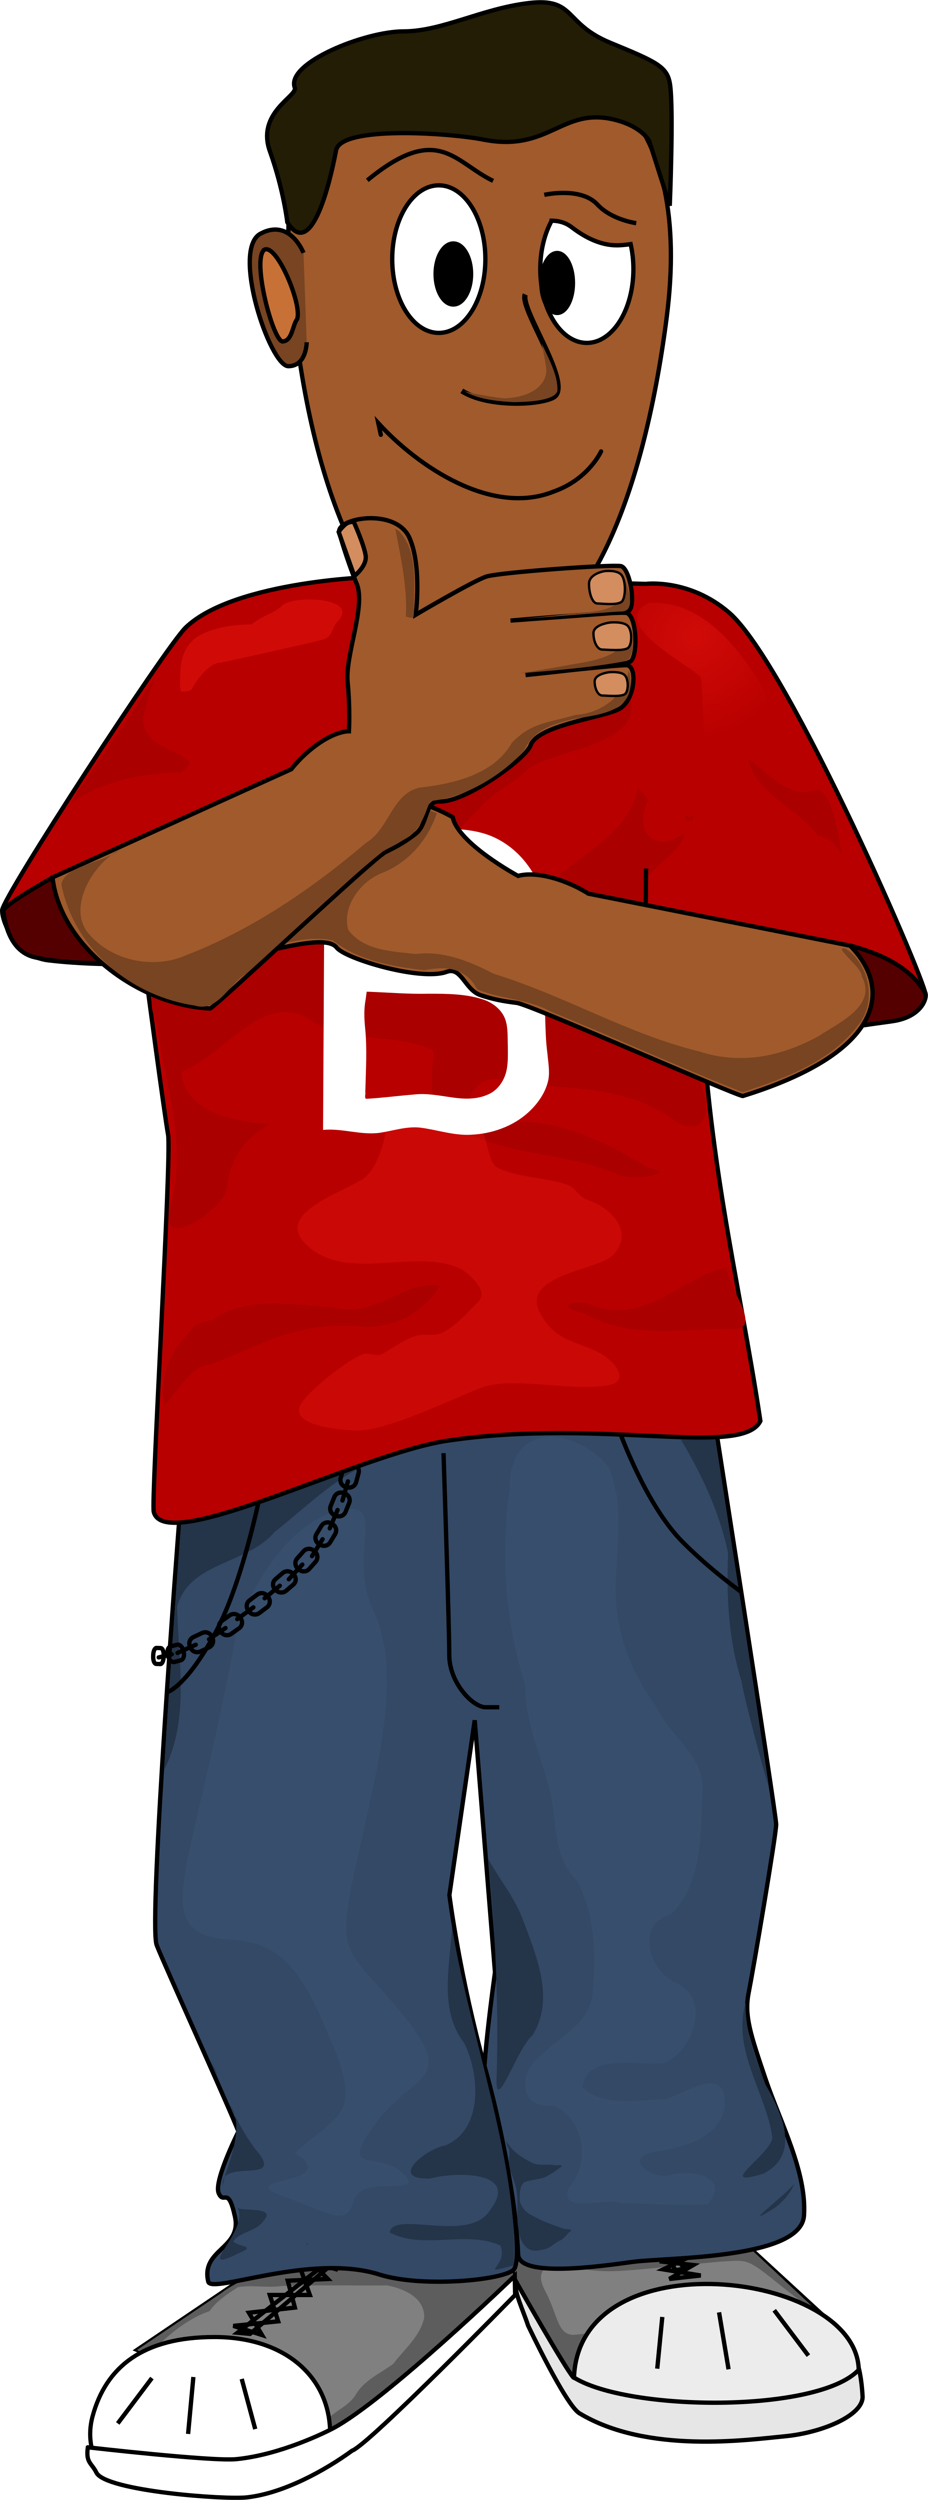
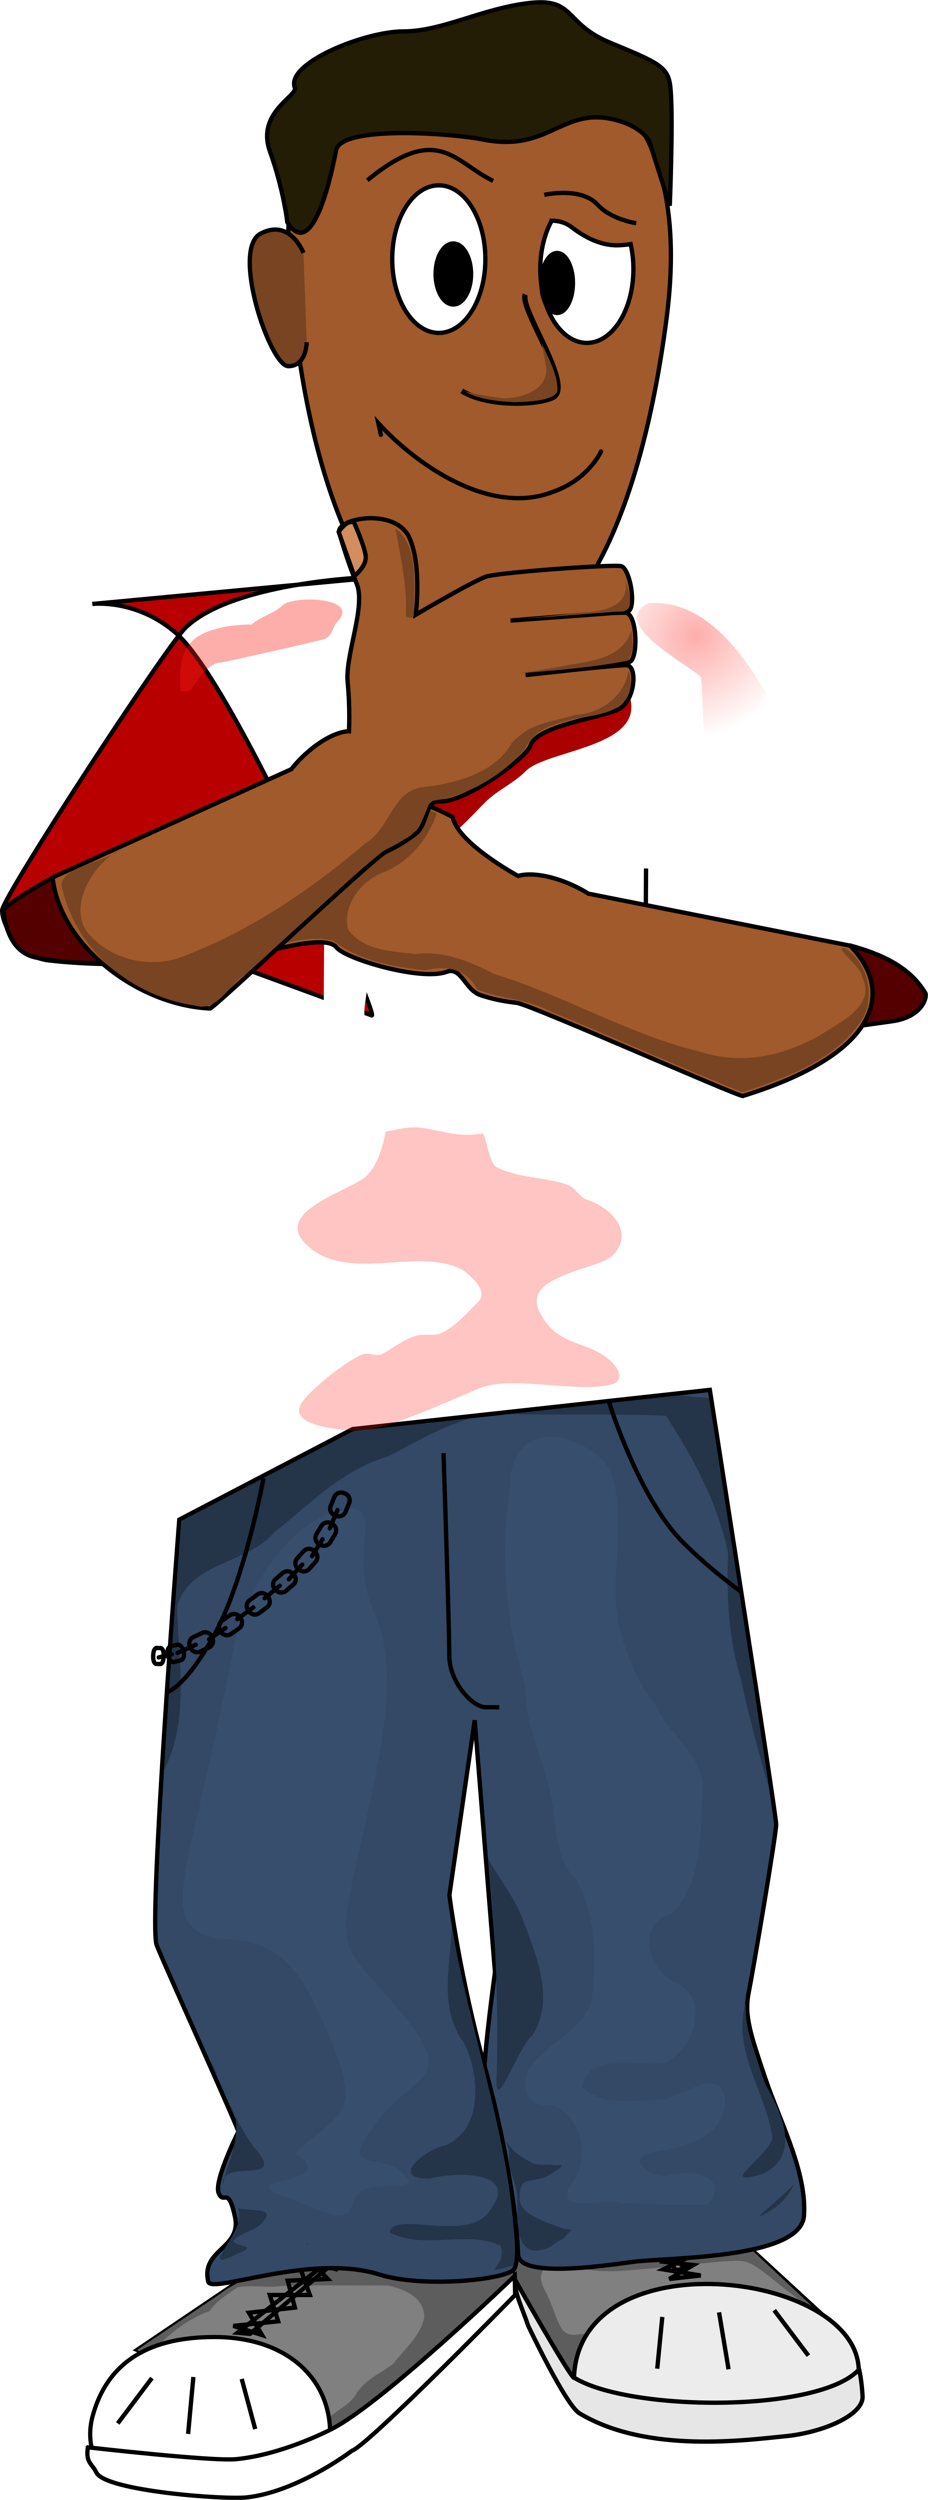
<svg xmlns="http://www.w3.org/2000/svg" xmlns:ns1="http://www.inkscape.org/namespaces/inkscape" xmlns:ns2="http://sodipodi.sourceforge.net/DTD/sodipodi-0.dtd" id="svg2" ns1:export-ydpi="53.211609" ns1:export-filename="H:\rect4713.png" viewBox="0 0 131.65 354.33" ns1:export-xdpi="53.211609" version="1.1" ns1:version="0.91 r13725" ns2:docname="boy-thinking.svg">
  <defs id="defs4">
    <filter id="filter4053" height="1.621" width="1.66" color-interpolation-filters="sRGB" y="-.311" x="-.33" ns1:collect="always">
      <feGaussianBlur id="feGaussianBlur4055" stdDeviation="24.852" ns1:collect="always" />
    </filter>
    <filter id="filter4061" height="1.854" width="1.483" color-interpolation-filters="sRGB" y="-.427" x="-.242" ns1:collect="always">
      <feGaussianBlur id="feGaussianBlur4063" stdDeviation="22.73" ns1:collect="always" />
    </filter>
    <filter id="filter4081" height="1.295" width="1.299" color-interpolation-filters="sRGB" y="-.147" x="-.15" ns1:collect="always">
      <feGaussianBlur id="feGaussianBlur4083" stdDeviation="28.112" ns1:collect="always" />
    </filter>
    <radialGradient id="radialGradient4850" gradientUnits="userSpaceOnUse" cy="966.05" cx="3059.9" gradientTransform="matrix(0.586,0.712,-0.801,0.659,711.33,-3252.8)" r="150.03" ns1:collect="always">
      <stop id="stop4179" style="stop-color:#fa1e15" offset="0" />
      <stop id="stop4181" style="stop-color:#fa1e15;stop-opacity:0" offset="1" />
    </radialGradient>
  </defs>
  <ns2:namedview id="base" fit-margin-left="0" ns1:zoom="1.32" borderopacity="1.0" ns1:current-layer="layer2" ns1:cx="95.092924" ns1:cy="207.98395" ns1:window-maximized="1" showgrid="false" fit-margin-right="0" showguides="true" bordercolor="#666666" ns1:window-x="0" ns1:guide-bbox="true" ns1:window-y="1" fit-margin-bottom="0" ns1:window-width="1440" ns1:pageopacity="0.0" ns1:pageshadow="2" pagecolor="#ffffff" ns1:document-units="px" ns1:window-height="807" showborder="true" fit-margin-top="0" />
  <g id="layer2" ns1:label="Ebene" ns1:groupmode="layer" transform="translate(-762.67 -1798.3)">
    <path ns1:radius="-0.66470802" transform="matrix(0.914,0,0,0.914,1072.6,-366.94)" ns1:original="M 653.0625 -823.8125 C 655.17135 -807.06165 657.83981 -785.00425 660.9375 -757.125 C 668.69795 -687.28097 659.64238 -670.46913 654.46875 -577.34375 C 649.29512 -484.21837 618.23623 -415.66537 589.78125 -308.3125 C 561.32627 -200.95963 518.6667 -168.62851 510.90625 -158.28125 C 503.1458 -147.93398 403.53125 -142.75 403.53125 -142.75 C 403.53125 -142.75 329.82475 -132.39932 305.25 -129.8125 C 280.67525 -127.22568 281.96181 -140.1457 279.375 -171.1875 C 276.78818 -202.22929 234.09898 -228.12148 230.21875 -238.46875 C 226.33853 -248.81601 215.99487 -239.75332 196.59375 -275.96875 C 177.19263 -312.18417 130.625 -521.71875 130.625 -521.71875 L 124.15625 -534.65625 L 121.59375 -517.84375 L 115.15625 -509.28125 C 152.63647 -259.46255 245.7515 -63.8125 390.28125 -63.8125 C 546.7202 -63.8125 637.39592 -293.69824 673.53125 -572.0625 C 683.7642 -650.89083 681.57028 -716.58839 669.65625 -770.28125 L 669.46875 -771.09375 L 667.1875 -780.75 C 667.1476 -780.90774 667.1026 -781.06123 667.0625 -781.21875 C 663.19153 -796.43229 658.49559 -810.60839 653.0625 -823.8125 z " d="m 654.332,-818.729 c 2.025,16.217 4.408,35.807 7.266,61.529 7.768,69.912 -1.293,86.806 -6.465,179.893 -5.181,93.254 -36.267,161.859 -64.709,269.164 -14.244,53.74 -32.054,88.735 -47.287,111.592 -7.616,11.428 -14.588,19.822 -20.139,26.002 -5.55,6.18 -9.696,10.18 -11.561,12.666 -1.167,1.556 -3.653,2.724 -7.166,3.871 -3.513,1.147 -8.063,2.202 -13.295,3.176 -10.464,1.947 -23.655,3.566 -36.602,4.861 -25.873,2.589 -50.743,3.885 -50.783,3.887 -0.058,0.008 -73.66,10.345 -98.271,12.936 -6.2,0.653 -10.831,0.343 -14.361,-1.051 -3.53,-1.394 -5.909,-3.904 -7.498,-7.412 -3.178,-7.016 -3.456,-18.013 -4.748,-33.518 -1.27,-15.235 -12.46,-29.379 -23.904,-40.988 -5.722,-5.805 -11.494,-10.975 -16.094,-15.354 -4.6,-4.379 -8.04,-7.885 -9.119,-10.762 -0.925,-2.466 -2.153,-3.679 -3.9,-4.805 -1.748,-1.126 -4.035,-2.112 -6.83,-3.92 -5.591,-3.616 -13.123,-10.522 -22.857,-28.693 -4.924,-9.191 -11.447,-29.058 -18.545,-53.809 -7.098,-24.75 -14.739,-54.343 -21.773,-82.803 -14.053,-56.853 -25.668,-109.108 -25.695,-109.23 l -5.496,-10.994 -2.248,14.746 a 0.665,0.665 0 0 1 -0.125,0.301 l -6.268,8.336 c 18.739,124.744 51.363,235.944 97.295,315.912 45.965,80.027 105.164,128.719 177.129,128.719 77.894,0 139.462,-57.219 186.146,-149.375 46.684,-92.156 78.384,-219.162 96.445,-358.297 10.225,-78.767 8.027,-144.386 -3.865,-197.982 l -0.186,-0.812 -2.279,-9.645 -0.002,-0.01 c -0.035,-0.139 -0.08,-0.288 -0.123,-0.457 -3.4,-13.363 -7.472,-25.875 -12.086,-37.674 z" ns2:type="inkscape:offset" style="color:#000000;fill:#e5bba1" id="path4554" />
    <g id="g3487">
      <path id="path4492" d="m 796.787,2121.48 -14.667,9.895 26.281,10.95 2.374,0.081 23.822,-19.304 1.272,-2.758 -1.017,-1.784 -36.624,1.217 z" style="color:#000000;fill:#808080;stroke:#000000;stroke-width:0.612" ns1:connector-curvature="0" />
      <path id="path4668" d="m 834.855,2118.562 c -11.785,0.391 -23.571,0.782 -35.356,1.173 -1.551,1.587 -3.733,2.235 -5.452,3.598 -3.974,2.681 -7.948,5.362 -11.922,8.043 1.615,1.195 3.035,-0.877 4.204,-1.763 1.792,-1.571 3.8,-2.955 6.069,-3.735 1.044,-1.496 2.582,-2.45 4.017,-3.39 2.056,-0.359 4.179,0.144 6.266,-0.181 4.973,-0.147 9.948,-0.037 14.922,-0.072 2.34,0.447 5.315,1.717 5.245,4.533 -0.502,2.623 -2.826,4.507 -4.376,6.57 -1.898,1.416 -4.214,2.34 -5.416,4.52 -1.177,1.765 -3.562,2.346 -4.556,4.233 2.135,1.291 3.956,-1.16 5.567,-2.347 6.392,-5.18 12.786,-10.358 19.176,-15.541 0.896,-1.226 2.278,-2.22 2.544,-3.791 -0.09,-0.701 -0.651,-1.223 -0.931,-1.85 z" style="fill:#5d5d5d" ns1:connector-curvature="0" />
      <path id="path4496" d="m 805.439,2120.266 1.187,3.325 -5.68,0 1.187,3.731 -6.358,0.649 4.069,1.298 -1.865,-3.163 6.528,-0.73 -1.017,-3.812 5.68,-0.243 -2.289,-2.352 3.476,0.973 1.017,-2.028" style="color:#000000;fill:none;stroke:#000000;stroke-width:0.612" ns1:connector-curvature="0" />
      <path id="path4480" d="m 867.3,2115.328 13.933,12.806 -37.053,8.377 c 0,0 -6.555,-11.708 -7.784,-13.995 -1.325,-2.467 -0.675,-6.479 -0.675,-6.479 z" ns2:nodetypes="cccscc" style="color:#000000;fill:#808080;stroke:#000000;stroke-width:0.612" ns1:connector-curvature="0" />
      <path id="path4675" ns2:nodetypes="cccscsccsscccsccc" style="color:#000000;fill:#5d5d5d" ns1:connector-curvature="0" d="m 867.3,2115.328 -9.524,0.214 -14.134,3.982 c 0,0 2.186,0.701 5.506,0.701 3.32,0 13.367,-1.225 16.337,-1.4 2.971,-0.175 3.232,-0.348 6.814,2.535 3.582,2.883 6.38,4.891 6.38,4.891 l -28.396,2.098 c 0,0 -3.322,0.612 -5.943,0.874 -2.621,0.262 -2.446,-2.709 -4.368,-6.291 -1.922,-3.582 1.747,-3.756 1.747,-3.756 l 0.571,-3.287 -6.568,0.147 c 0,0 -0.649,4.012 0.676,6.479 1.228,2.288 7.783,13.994 7.783,13.994 l 36.644,-8.579 z" />
      <path id="path4482" d="m 858.311,2118.184 1.514,1.648 -1.293,0.255 -1.625,-2.527 -0.181,0 -0.179,1.294 4.475,0.493 -3.402,1.972 4.456,-0.493 -5.312,-0.863 3.73,-1.787 -2.011,-0.986" ns2:nodetypes="cc" style="color:#000000;fill:none;stroke:#000000;stroke-width:0.612" ns1:connector-curvature="0" />
      <path id="path4494" d="m 808.061,2119.776 -11.7,9.165 1.78,0.162 11.275,-9.571 z" style="color:#000000;fill:none;stroke:#000000;stroke-width:0.612" ns1:connector-curvature="0" />
      <path id="path3097" d="m 796.685,2100.033 c 0,0 -3.747,7.386 -2.991,9.125 0.756,1.739 1.328,-1.187 2.311,3.349 0.983,4.536 -4.865,4.59 -3.794,9.192 0.423,1.819 14.513,-4.085 24.259,-1.012 6.164,1.944 17.821,0.774 19.103,-0.723 1.283,-1.497 -0.428,-15.396 -4.063,-28.44 -3.635,-13.044 -5.087,-24.613 -5.087,-24.613 l 3.591,-24.782 2.876,35.725 c 0,0 -2.276,16.247 -1.421,17.548 1.758,2.675 4.29,12.933 4.704,22.453 0.144,3.316 11.59,1.682 16.293,1.04 4.704,-0.641 23.834,-0.338 24.262,-6.54 0.428,-6.201 -3.386,-13.258 -5.48,-19.459 -2.122,-6.284 -3.012,-8.925 -2.371,-12.132 0.641,-3.208 3.903,-22.383 3.903,-23.88 0,-1.497 -9.409,-61.583 -9.409,-61.583 l -50.678,5.56 -24.59,12.83 c 0,0 -4.416,57.072 -3.208,60.301 0.915,2.446 11.927,26.608 11.761,26.943 z" ns2:nodetypes="csssssscccssssssscccscc" style="color:#000000;fill:#334966;stroke:#000000;stroke-width:0.612" ns1:connector-curvature="0" />
      <path id="path4609" d="m 859.076,1996.085 c -8.082,0.886 -16.164,1.773 -24.244,2.659 7.407,0.145 14.935,-0.088 22.284,0.212 3.937,5.957 7.355,12.416 8.847,19.451 -0.254,6.114 0.044,12.299 1.9,18.159 0.422,2.89 4.78,18.797 3.638,13.919 -2.48,-18.043 -5.55,-35.996 -8.259,-54.005 -1.388,-0.143 -2.781,-0.24 -4.167,-0.395 z m -29.506,3.236 c -5.592,0.614 -11.185,1.229 -16.778,1.843 -8.13,4.242 -16.262,8.483 -24.391,12.725 -0.891,11.757 -1.726,23.518 -2.446,35.286 3.649,-7.224 2.008,-15.459 1.847,-23.156 1.719,-6.363 9.986,-5.977 13.818,-10.576 5.029,-3.943 9.64,-8.849 15.971,-10.653 3.92,-1.967 7.698,-4.346 11.979,-5.47 z m 2.347,62.452 c 1.023,10.19 1.505,20.436 1.219,30.666 -0.401,6.314 2.969,-3.998 5.021,-5.585 3.385,-5.252 0.473,-11.649 -1.468,-16.863 -1.194,-2.971 -3.239,-5.44 -4.772,-8.217 z m -5.13,9.76 c -0.274,5.449 -1.89,11.606 1.727,16.331 2.217,4.402 2.746,12.215 -2.618,14.515 -2.761,0.46 -8.274,4.847 -2.223,4.713 3.365,-0.949 12.858,-1.216 8.537,4.444 -2.94,4.863 -13.674,-0.043 -14.258,3.196 4.917,2.529 10.755,-0.382 15.712,1.842 1.2,2.993 -3.488,4.27 1.852,2.823 0.848,-13.66 -5.998,-32.012 -8.729,-47.863 z m 41.657,10.65 c -1.962,6.806 3.003,12.915 3.807,19.172 -0.493,2.548 -8.302,7.191 -1.274,5.031 5.408,-2.757 2.522,-8.747 0.304,-12.592 -1.431,-3.718 -2.934,-7.559 -2.837,-11.611 z m -75.916,8.213 c 1.301,3.021 1.138,1.912 0,0 z m 2.758,6.265 c 2.604,3.539 -1.273,10.208 -0.962,11.609 -0.877,-4.372 9.145,-0.021 4.626,-5.288 -1.488,-1.938 -2.658,-4.1 -3.664,-6.321 z m 80.043,11.192 c -1.505,1.839 -8.168,6.772 -2.758,3.391 1.179,-0.876 2.201,-2.018 2.758,-3.391 z m -79.003,3.373 c 1.969,2.952 -6.499,9.818 0.193,6.442 2.737,-1.088 -0.07,-0.835 -0.76,-1.683 0.85,-1.33 3.297,-1.406 4.24,-2.846 2.073,-2.162 -2.877,-1.345 -3.673,-1.913 z m 9.97,5.041 c -0.346,0.353 0.25,0.158 0,0 z" ns2:nodetypes="ccccccccccccccccccccccccccccccccccccccccccccccccccc" style="fill:#243449" ns1:connector-curvature="0" />
      <path id="path3099" d="m 800.052,2007.829 c 0,0 -2.592,14.008 -6.752,21.762 -4.161,7.754 -6.823,8.514 -6.823,8.514" ns2:nodetypes="csc" style="color:#000000;fill:none;stroke:#000000;stroke-width:0.612" ns1:connector-curvature="0" />
      <path id="path3101" d="m 849.057,1996.995 c 0,0 4.172,13.541 10.438,19.85 3.942,3.969 8.307,7.074 8.307,7.074" ns2:nodetypes="csc" style="color:#000000;fill:none;stroke:#000000;stroke-width:0.612" ns1:connector-curvature="0" />
      <path id="path4613" style="color:#000000;fill:#374e6c" ns1:connector-curvature="0" d="m 834.967,2009.315 c -1.318,9.309 -0.629,18.928 2.22,27.899 -0.086,4.92 2.066,9.587 3.318,14.245 1.294,4.542 0.356,9.848 4.003,13.393 2.55,4.757 2.689,10.428 2.247,15.674 -0.283,4.689 -4.724,6.3 -7.425,9.198 -3.193,2.315 -3.1,7.555 1.69,6.984 4.617,1.751 5.461,8.235 2.318,11.729 -1.424,3.767 5.266,1.289 7.381,2.112 4.109,0.147 8.222,0.386 12.335,0.221 3.482,-4.065 -2.608,-5.115 -5.545,-4.124 -2.235,0.497 -6.438,-2.332 -2.289,-3.258 4.063,-0.647 9.705,-1.826 10.306,-6.761 0.111,-5.916 -5.708,-1.469 -8.602,-0.772 -3.848,-0.012 -8.525,1.181 -11.599,-1.677 0.448,-4.992 7.982,-2.973 11.601,-3.462 4.2,-1.714 6.77,-9.478 1.416,-11.452 -3.646,-1.838 -5.537,-8.26 -0.417,-9.665 4.363,-4.353 4.106,-11.078 4.391,-16.797 0.711,-5.49 -4.617,-8.261 -6.596,-12.713 -3.118,-4.158 -5.041,-8.877 -5.616,-14.081 -0.544,-6.515 1.535,-13.349 -0.995,-19.625 -2.888,-3.938 -10.488,-6.921 -13.32,-1.406 -0.625,1.353 -0.813,2.863 -0.817,4.34 z m -38.537,19.23 c -5.819,31.303 -10.435,39.529 -6.22,43.141 4.214,3.612 11.036,-2.207 17.256,11.036 6.22,13.243 5.016,14.246 0,18.259 -5.016,4.013 -2.207,1.605 -1.204,4.214 1.003,2.608 -10.033,2.006 -3.411,4.414 6.622,2.408 9.03,4.415 10.033,0.602 1.003,-3.812 10.435,-0.401 7.023,-3.812 -3.411,-3.411 -9.431,0.401 -4.013,-7.023 5.418,-7.424 11.839,-5.819 3.812,-15.651 -8.026,-9.832 -9.631,-7.424 -6.22,-22.473 3.411,-15.049 6.02,-26.286 2.207,-34.513 -3.812,-8.227 2.001,-15.65 -4.414,-14.447 -9.631,1.806 -14.848,16.253 -14.848,16.253 z" />
      <g id="g4456" style="stroke-width:6" transform="matrix(0.102,0,0,0.102,793.665,1894.987)">
-         <path id="path3873" style="color:#000000;fill:none;stroke:#000000;stroke-width:6;stroke-linecap:round" ns1:connector-curvature="0" d="m 180.08,1110.6 -7.666,26.665 m 13.299,-51.098 2.048,0.539 c 5.388,1.419 8.558,6.893 7.108,12.273 l -3.454,12.81 c -1.451,5.38 -6.956,8.568 -12.344,7.149 l -2.048,-0.539 c -5.388,-1.419 -8.558,-6.893 -7.108,-12.273 l 3.454,-12.81 c 1.45,-5.38 6.956,-8.568 12.344,-7.149 z" />
        <path id="path4438" style="color:#000000;fill:none;stroke:#000000;stroke-width:6;stroke-linecap:round" ns1:connector-curvature="0" d="m 165.63,1150.4 -10.877,25.524 m 19.463,-49.082 1.966,0.786 c 5.174,2.069 7.649,7.891 5.549,13.052 l -4.998,12.29 c -2.099,5.162 -7.954,7.651 -13.128,5.582 l -1.966,-0.786 c -5.173,-2.069 -7.649,-7.891 -5.549,-13.052 l 4.998,-12.29 c 2.099,-5.162 7.954,-7.651 13.128,-5.582 z" />
        <path id="path4440" style="color:#000000;fill:none;stroke:#000000;stroke-width:6;stroke-linecap:round" ns1:connector-curvature="0" d="m 144.8,1191 -14.737,23.508 m 26.903,-45.432 1.819,1.085 c 4.786,2.853 6.32,8.99 3.439,13.76 l -6.86,11.357 c -2.881,4.769 -9.053,6.312 -13.839,3.459 l -1.819,-1.084 c -4.786,-2.853 -6.32,-8.99 -3.439,-13.76 l 6.86,-11.357 c 2.881,-4.769 9.053,-6.312 13.839,-3.459 z" />
        <path id="path4442" style="color:#000000;fill:none;stroke:#000000;stroke-width:6;stroke-linecap:round" ns1:connector-curvature="0" d="m 116.59,1226.2 -18.767,20.435 m 34.718,-39.781 1.592,1.397 c 4.187,3.676 4.579,9.99 0.879,14.156 l -8.811,9.92 c -3.7,4.166 -10.05,4.56 -14.238,0.884 l -1.592,-1.397 c -4.187,-3.676 -4.579,-9.99 -0.879,-14.156 l 8.811,-9.92 c 3.7,-4.166 10.05,-4.56 14.238,-0.884 z" />
        <path id="path4444" style="color:#000000;fill:none;stroke:#000000;stroke-width:6;stroke-linecap:round" ns1:connector-curvature="0" d="m 85.287,1255.6 -21.098,17.482 m 39.265,-34.241 1.416,1.527 c 3.725,4.017 3.361,10.132 -0.815,13.71 l -9.944,8.521 c -4.176,3.578 -10.537,3.225 -14.262,-0.793 l -1.416,-1.527 c -3.725,-4.017 -3.361,-10.132 0.815,-13.711 l 9.944,-8.521 c 4.176,-3.578 10.537,-3.225 14.262,0.793 z" />
        <path id="path4446" style="color:#000000;fill:none;stroke:#000000;stroke-width:6;stroke-linecap:round" ns1:connector-curvature="0" d="m 48.542,1285.7 -22.45,16.304 m 41.923,-32.098 1.283,1.685 c 3.374,4.434 2.505,10.7 -1.948,14.048 l -10.605,7.973 c -4.454,3.349 -10.755,2.474 -14.13,-1.96 l -1.283,-1.685 c -3.374,-4.434 -2.505,-10.7 1.948,-14.048 l 10.605,-7.973 c 4.454,-3.349 10.755,-2.475 14.13,1.96 z" />
        <path id="path4448" style="color:#000000;fill:none;stroke:#000000;stroke-width:6;stroke-linecap:round" ns1:connector-curvature="0" d="m 9.751,1314.4 -22.871,15.708 m 42.752,-30.985 1.238,1.718 c 3.256,4.521 2.223,10.762 -2.317,13.992 l -10.811,7.692 c -4.54,3.23 -10.817,2.191 -14.073,-2.33 l -1.238,-1.718 c -3.256,-4.521 -2.223,-10.762 2.317,-13.992 l 10.811,-7.692 c 4.54,-3.23 10.817,-2.191 14.073,2.33 z" />
        <path id="path4450" style="color:#000000;fill:none;stroke:#000000;stroke-width:6;stroke-linecap:round" ns1:connector-curvature="0" d="m -31.639,1337.6 -25.298,11.393 m 47.579,-22.893 0.913,1.911 c 2.401,5.028 0.275,10.986 -4.767,13.358 l -12.006,5.648 c -5.042,2.372 -11.034,0.233 -13.435,-4.795 l -0.913,-1.911 c -2.401,-5.028 -0.275,-10.986 4.767,-13.358 l 12.006,-5.648 c 5.042,-2.372 11.034,-0.234 13.435,4.795 z" />
        <path id="path4452" style="color:#000000;fill:none;stroke:#000000;stroke-width:6;stroke-linecap:round" ns1:connector-curvature="0" d="m -64.973,1350.9 -18.163,4.321 m 34.254,-9.523 0.505,2.056 c 1.328,5.41 -0.523,10.536 -4.149,11.494 l -8.635,2.28 c -3.626,0.958 -7.615,-2.627 -8.943,-8.037 l -0.505,-2.056 c -1.328,-5.41 0.523,-10.536 4.149,-11.494 l 8.635,-2.28 c 3.626,-0.958 7.615,2.627 8.943,8.037 z" />
        <path id="path4454" style="color:#000000;fill:none;stroke:#000000;stroke-width:6;stroke-linecap:round" ns2:nodetypes="cccccccscc" ns1:connector-curvature="0" d="m -76.195,1352.5 -0.06,2.115 c -0.158,5.565 -2.242,9.967 -4.674,9.869 l -5.791,-0.233 c -2.432,-0.098 -4.263,-4.657 -4.106,-10.222 l 0.06,-2.115 c 0.157,-5.565 2.242,-9.966 4.674,-9.869 l 5.791,0.233 c 2.432,0.098 4.263,4.657 4.106,10.222 z" />
      </g>
-       <path id="path4085" d="m 816.224,1880.121 c 0.174,-0.174 -20.281,0.457 -27.213,7.127 -2.81,2.704 -26.036,38.253 -26.036,40.089 0,1.836 2.098,6.558 6.558,7.082 4.459,0.525 8.656,0.525 8.656,0.525 l 5.246,2.098 c 0,0 2.556,19.206 3.08,22.091 0.525,2.885 -2.429,51.916 -2.033,53.463 1.589,6.216 29.193,-8.257 41.71,-10.1 21.965,-3.233 41.738,2.45 44.351,-2.776 -3.015,-20.212 -8.098,-39.173 -8.584,-65.526 l 14.008,-1.414 17.974,6.6 c 1.024,0.171 -19.365,-46.971 -27.85,-54.258 -5.645,-4.848 -11.798,-4.062 -11.798,-4.062 z" ns2:nodetypes="csssccsssccccscc" style="fill:#b90000;stroke:#000000;stroke-width:0.612" ns1:connector-curvature="0" />
+       <path id="path4085" d="m 816.224,1880.121 c 0.174,-0.174 -20.281,0.457 -27.213,7.127 -2.81,2.704 -26.036,38.253 -26.036,40.089 0,1.836 2.098,6.558 6.558,7.082 4.459,0.525 8.656,0.525 8.656,0.525 l 5.246,2.098 l 14.008,-1.414 17.974,6.6 c 1.024,0.171 -19.365,-46.971 -27.85,-54.258 -5.645,-4.848 -11.798,-4.062 -11.798,-4.062 z" ns2:nodetypes="csssccsssccccscc" style="fill:#b90000;stroke:#000000;stroke-width:0.612" ns1:connector-curvature="0" />
      <path id="path4061" d="m 857.24,1843.373 c -3.371,25.967 -11.83,47.412 -26.424,47.412 -14.593,0 -23.568,-21.384 -26.424,-47.412 -2.573,-23.452 -0.306,-32.719 26.108,-36.402 16.567,-2.31 30.459,7.736 26.738,36.402 z" ns2:nodetypes="sssss" style="color:#000000;fill:#a05a2c;stroke:#000000;stroke-width:0.612;stroke-linecap:round" ns1:connector-curvature="0" />
      <ellipse id="path3854" style="color:#000000;fill:#ffffff;stroke:#000000;stroke-width:0.612" cx="824.92" cy="1835.027" rx="6.606" ry="10.459" />
      <path id="path3856" d="m 840.935,1829.582 c -1.01,1.837 -1.621,4.236 -1.621,6.862 0,5.777 2.957,10.459 6.606,10.459 3.648,0 6.606,-4.683 6.606,-10.459 0,-1.243 -0.139,-2.436 -0.391,-3.542 -0.496,0.073 -1.025,0.132 -1.577,0.16 -3.067,0.157 -5.599,-1.659 -6.842,-2.595 -0.869,-0.655 -1.851,-0.879 -2.781,-0.886 z" style="color:#000000;fill:#ffffff;stroke:#000000;stroke-width:0.612" ns1:connector-curvature="0" />
      <ellipse id="path3861" style="color:#000000;fill:#000000;stroke:#000000;stroke-width:0.612;stroke-linecap:round" cx="826.983" cy="1837.136" rx="2.517" ry="4.325" />
      <ellipse id="path3863" style="color:#000000;fill:#000000;stroke:#000000;stroke-width:0.612;stroke-linecap:round" cx="841.711" cy="1838.409" rx="2.241" ry="4.247" />
      <path id="path3865" d="m 814.775,1823.859 c 10.034,-8.242 12.327,-2.573 17.851,0.079" ns2:nodetypes="cc" style="color:#000000;fill:none;stroke:#000000;stroke-width:0.612" ns1:connector-curvature="0" />
      <path id="path4047" d="m 837.189,1840.034 c -0.904,1.987 7.059,13.086 3.91,14.609 -2.254,1.091 -9.359,1.328 -12.914,-0.938" ns2:nodetypes="csc" style="color:#000000;fill:none;stroke:#000000;stroke-width:0.749" ns1:connector-curvature="0" />
      <path id="path4064" d="m 816.693,1859.928 -0.351,-1.647 c 5.646,6.169 16.112,13.221 24.902,9.681 4.93,-1.741 6.697,-5.681 6.697,-5.681" ns2:nodetypes="cccc" style="color:#000000;fill:none;stroke:#000000;stroke-width:0.612;stroke-linecap:round" ns1:connector-curvature="0" />
      <path id="path4110" d="m 805.725,1834.14 c 0,0 -1.923,-4.978 -6.109,-2.715 -4.186,2.263 1.358,18.781 3.96,18.781 2.602,0 2.602,-3.394 2.602,-3.394" style="color:#000000;fill:#784421;stroke:#000000;stroke-width:0.612" ns1:connector-curvature="0" />
-       <path id="path4114" d="m 800.185,1833.688 c -1.859,1.314 1.244,13.124 2.602,13.011 1.358,-0.113 1.358,-2.263 2.036,-3.168 0.738,-2.085 -2.889,-10.701 -4.638,-9.843 z" ns2:nodetypes="cscc" style="color:#000000;fill:#c87137;stroke:#000000;stroke-width:0.612" ns1:connector-curvature="0" />
      <path id="path4504" d="m 803.429,1829.807 c 3.348,5.317 5.939,-5.042 6.919,-10.199 0.675,-3.552 16.231,-2.444 20.848,-1.53 9.313,1.843 11.146,-4.557 18.484,-2.852 3.921,0.911 5.091,2.953 5.125,3.173 l 2.882,9.055 c 0,0 0.552,-13.54 0.047,-17.121 -0.365,-2.583 -1.821,-3.228 -8.488,-5.973 -6.667,-2.745 -4.892,-6.412 -11.559,-5.627 -6.667,0.784 -12.297,4.015 -17.787,4.015 -5.49,0 -16.704,4.495 -15.41,7.983 0.437,1.177 -5.49,3.529 -3.529,9.02 1.961,5.49 2.468,10.056 2.468,10.056 z" ns2:nodetypes="csssccssssssc" style="color:#000000;fill:#231d05;stroke:#000000;stroke-width:0.612" ns1:connector-curvature="0" />
      <path id="path4663" d="m 839.885,1825.919 c 0,0 5.176,-1.19 7.544,1.375 2.007,2.174 5.5,2.638 5.5,2.638" ns2:nodetypes="csc" style="color:#000000;fill:none;stroke:#000000;stroke-width:0.612" ns1:connector-curvature="0" />
      <path id="path4697" d="m 834.24,1854.758 c 4.139,-0.161 6.116,-2.131 5.916,-4.288 -0.162,-1.147 -0.39,-2.374 -0.65,-3.513 0.775,1.662 1.621,3.273 2.058,4.989 0.111,0.547 0.219,1.216 0.179,1.788 -0.475,1.439 -4.511,1.538 -6.201,1.567 -3.582,-0.202 -5.424,-0.639 -7.107,-1.622 0.254,0.246 4.465,0.991 5.804,1.079 z" ns2:nodetypes="cccccccc" style="color:#000000;fill:#784421" ns1:connector-curvature="0" />
-       <path id="path4600" d="m 784.929,1893.781 c -1.904,2.92 -3.664,6.041 -5.822,8.826 -1.044,1.748 -3.084,4.485 -4.665,6.836 -0.682,1.015 -1.233,1.916 -1.607,2.63 4.591,-3.165 10.216,-4.223 15.563,-4.279 0.569,-0.47 0.914,-0.865 1.033,-1.106 0.131,-0.266 0.107,-0.308 0.022,-0.456 -0.169,-0.296 -1.074,-0.843 -2.184,-1.374 -1.11,-0.531 -2.395,-1.115 -3.306,-2.085 -0.894,-0.952 -1.305,-2.394 -0.65,-4.065 0.358,-1.7 0.921,-3.347 1.617,-4.926 z m 83.963,12.175 c 0.309,2.122 1.837,3.78 3.753,5.385 2.118,1.776 4.629,3.365 6.055,5.449 0.993,0.024 1.839,0.582 2.455,1.294 0.363,0.419 0.671,0.899 0.944,1.397 -0.215,-1.24 -0.414,-2.503 -0.657,-3.699 -0.293,-1.447 -0.656,-2.781 -1.154,-3.785 -0.457,-0.921 -1.003,-1.521 -1.703,-1.824 -1.096,0.431 -2.154,0.483 -3.106,0.236 -1.044,-0.271 -1.96,-0.842 -2.812,-1.489 -1.342,-1.018 -2.569,-2.217 -3.775,-2.965 z m -15.806,4.006 c -0.34,2.424 -1.71,4.469 -3.412,6.189 -2.233,2.257 -5.052,4.06 -7.088,5.717 -0.051,0.042 -0.108,0.076 -0.169,0.102 -0.382,0.16 -0.512,0.312 -0.542,0.373 -0.03,0.061 -0.044,0.099 0.038,0.284 0.164,0.369 0.83,1.045 1.719,1.664 1.778,1.239 4.443,2.427 5.424,2.694 0.012,0 0.024,0.01 0.035,0.01 1.817,0.6 3.464,0.532 4.324,0.01 0.43,-0.261 0.691,-0.597 0.807,-1.116 0.115,-0.518 0.062,-1.251 -0.306,-2.21 -0.087,-0.226 -0.041,-0.497 0.115,-0.682 0.883,-1.038 2.928,-2.655 4.346,-4.18 0.709,-0.763 1.228,-1.516 1.342,-1.916 0.057,-0.2 0.032,-0.252 0.01,-0.29 -0.013,-0.022 -0.07,-0.072 -0.166,-0.124 -0.904,0.66 -1.775,1.033 -2.589,1.097 -0.914,0.072 -1.755,-0.265 -2.302,-0.88 -1.034,-1.162 -1.052,-3.088 -0.025,-5.012 -0.266,-0.495 -0.74,-0.952 -1.291,-1.47 -0.087,-0.082 -0.178,-0.171 -0.268,-0.258 z m 6.903,3.797 c 0.022,-0.02 -0.12,0.063 -0.089,0.357 0.031,0.294 0.333,0.513 0.542,0.526 0.209,0.013 0.482,-0.123 0.574,-0.386 0.092,-0.263 -0.028,-0.413 -0.022,-0.405 l -0.545,0.408 z m -20.766,7.394 0.121,0.316 c 0.002,-0.075 -0.005,-0.153 -0.038,-0.223 -0.02,-0.042 -0.054,-0.062 -0.083,-0.092 z m 0.695,0.159 0.003,0.45 -0.58,0.354 c 0.084,0.138 0.191,0.159 0.21,0.163 0.017,0 0.01,0.01 0.045,0 0.017,-0 0.042,-0.01 0.112,-0.045 0.07,-0.038 0.27,-0.123 0.319,-0.472 0.023,-0.165 -0.038,-0.341 -0.108,-0.45 z m -0.631,0.367 -0.287,0.233 c 0.097,-0.028 0.199,-0.077 0.265,-0.169 0.013,-0.019 0.012,-0.043 0.022,-0.064 z m -27.101,7.895 c -7.063,1.261 -14.464,0.258 -20.4,4.049 -0.045,0.028 -0.093,0.05 -0.143,0.067 -2.405,0.839 -4.767,2.02 -6.135,3.565 -1.368,1.545 -1.868,3.357 -0.606,6.055 0.031,0.064 0.051,0.133 0.061,0.204 1.036,8.44 4.328,16.696 1.948,25.44 -0.002,0.01 -0.002,0.012 -0.003,0.019 -0.258,1.085 -0.303,1.888 -0.223,2.41 0.081,0.526 0.246,0.742 0.446,0.87 0.2,0.129 0.523,0.192 0.995,0.121 0.472,-0.071 1.062,-0.277 1.69,-0.596 1.257,-0.638 2.666,-1.718 3.801,-2.902 1.132,-1.18 1.127,-1.974 1.359,-2.923 0,-0 0.003,-0 0.003,-0.01 0.565,-4.016 2.92,-6.623 5.972,-8.341 -1.973,-0.104 -4.144,-0.357 -6.154,-0.957 -1.54,-0.46 -2.98,-1.113 -4.126,-2.072 -1.146,-0.959 -1.987,-2.247 -2.254,-3.858 -0.051,-0.306 0.138,-0.635 0.427,-0.746 2.605,-0.994 5.35,-3.642 8.191,-5.691 1.421,-1.025 2.877,-1.904 4.432,-2.308 1.555,-0.405 3.222,-0.294 4.846,0.628 0.025,0.013 0.05,0.028 0.073,0.045 2.453,1.832 5.383,2.354 8.43,2.682 3.048,0.328 6.191,0.443 8.956,1.671 0.256,0.115 0.424,0.402 0.399,0.682 -0.198,2.218 -0.434,4.556 0.01,6.495 0.443,1.939 1.457,3.487 4.033,4.441 0.025,0.01 0.05,0.02 0.073,0.032 6.538,3.332 14.322,3.05 21.494,5.873 0.049,0.019 0.097,0.044 0.14,0.073 0.415,0.289 1.397,0.529 2.465,0.568 1.068,0.038 2.232,-0.092 3.058,-0.316 0.4,-0.108 0.716,-0.241 0.883,-0.348 -0.043,-0.038 -0.068,-0.07 -0.169,-0.131 -0.313,-0.188 -0.88,-0.426 -1.712,-0.666 -0.058,-0.017 -0.114,-0.042 -0.166,-0.073 -6.163,-3.761 -13.665,-7.382 -21.015,-6.045 -0.029,0 -0.057,0.01 -0.086,0.01 -1.618,0.083 -2.796,-0.374 -3.431,-1.212 -0.635,-0.838 -0.639,-1.931 -0.255,-2.844 0.384,-0.913 1.153,-1.713 2.19,-2.095 0.996,-0.366 2.232,-0.299 3.469,0.383 7.435,0.759 16.007,0.306 22.657,4.894 0.011,0.01 0.021,0.017 0.032,0.025 1.032,0.804 1.931,1.155 2.63,1.215 0.7,0.06 1.204,-0.143 1.601,-0.526 0.793,-0.767 1.127,-2.478 0.303,-4.496 -0.021,-0.05 -0.036,-0.103 -0.045,-0.156 -0.279,-1.847 -1.06,-3.181 -2.194,-4.266 -1.134,-1.086 -2.64,-1.907 -4.32,-2.608 -3.339,-1.392 -7.329,-2.265 -10.324,-4.113 -8.758,-3.664 -17.191,-7.987 -25.715,-12.043 -2.379,-0.174 -4.939,0.33 -7.592,-0.178 z m 53.521,48.371 c -3.065,0.645 -6.012,2.714 -9.138,4.295 -3.176,1.606 -6.675,2.65 -10.541,0.772 -0.813,-0.135 -1.525,-0.107 -2.041,0.01 -0.525,0.119 -0.812,0.355 -0.851,0.414 0.003,0.01 0.02,0.063 0.14,0.166 0.258,0.222 0.915,0.547 2.018,0.781 0.068,0.014 0.134,0.039 0.195,0.073 6.62,3.747 14.502,2.161 22.102,2.155 0.641,-0.309 0.793,-0.618 0.819,-1.141 0.028,-0.554 -0.214,-1.374 -0.603,-2.267 -0.389,-0.893 -0.904,-1.86 -1.33,-2.815 -0.362,-0.812 -0.655,-1.614 -0.727,-2.414 l -0.045,-0.029 z m -42.078,2.528 c -2.307,0.114 -4.259,1.222 -6.428,2.187 -2.143,0.953 -4.545,1.722 -7.518,0.928 -5.786,-0.379 -11.926,-1.585 -16.707,1.687 -0.063,0.043 -0.133,0.076 -0.207,0.096 -3.085,0.815 -2.225,0.638 -4.113,2.752 -1.889,2.114 -2.974,4.806 -2.831,8.086 10e-6,0 10e-6,0 0,0.01 0.021,0.612 0.088,0.988 0.15,1.212 0.076,-0.056 0.157,-0.112 0.255,-0.21 0.26,-0.262 0.577,-0.646 0.925,-1.084 0.695,-0.876 1.506,-1.966 2.388,-2.847 0.83,-0.829 1.758,-1.544 2.854,-1.518 7.702,-2.973 11.92,-6.028 20.817,-5.511 0.013,7e-4 0.025,0 0.038,0 5.036,0.579 9.499,-1.844 11.81,-5.714 -0.495,-0.063 -0.975,-0.096 -1.432,-0.073 z" ns2:nodetypes="ccsccsssscccscscsscssccsccsssccssccssccsscscccssscccccccccccccscccccccccsccccssssscccssccssccsccsccccsscsccccssscccssccssccccscscscccsssccccscccscccccscccccc" style="fill:#aa0000" ns1:connector-curvature="0" />
      <path id="path5053" d="m 851.955,1896.903 c 2.473,7.329 -11.653,7.648 -14.684,10.68 -1.787,1.787 -4.058,2.724 -5.784,4.45 -3.674,3.674 -7.493,8.525 -11.124,4.895 -0.881,-0.881 -3.547,-3.585 -2.67,-5.34 2.615,-5.231 22.794,-22.147 29.812,-15.129 0.799,0.799 3.772,-0.459 4.45,0.445 z" ns2:nodetypes="csssssc" style="color:#000000;fill:#aa0000" ns1:connector-curvature="0" />
      <path transform="matrix(0.102,0,0,0.102,684.85,1933)" id="path4065" d="m 1303.4,221.56 c -2.502,30.981 -10.088,71.396 -30.654,91.962 -19.577,19.577 -130.87,48.338 -84.888,94.32 56.238,56.239 153.02,3.413 216.94,35.37 4.076,2.038 39.973,28.409 23.58,44.802 -11.815,11.815 -34.885,38.352 -54.234,44.802 -9.665,3.222 -20.538,-0.171 -30.654,2.358 -19.004,4.751 -33.976,18.167 -49.518,25.938 -6.847,3.424 -18.633,-2.435 -25.938,0 -20.012,6.671 -77.652,51.552 -87.246,70.74 -15.196,30.392 61.695,35.37 80.172,35.37 40.567,0 128.33,-42.372 169.78,-58.95 44.648,-17.859 134.68,7.004 181.57,-4.716 21.058,-5.265 9.476,-23.536 2.358,-30.654 -32.736,-32.736 -75.4,-18.751 -101.39,-70.74 -25.348,-50.696 82.041,-58.46 101.39,-77.814 31.035,-31.035 1.04,-65.677 -35.37,-77.814 -11.327,-3.776 -15.521,-16.964 -28.296,-21.222 -30.636,-10.212 -67.537,-9.009 -96.678,-23.58 -12.171,-6.085 -13.751,-42.047 -21.222,-49.518 -8.938,-8.938 -23.436,-17.613 -35.37,-23.58 -9.266,-4.633 -82.219,-19.019 -82.53,-18.864 -5.886,2.943 -6.514,4.756 -11.79,11.79 z" style="color:#000000;opacity:0.511;fill:#fa1e15;filter:url(#filter4081)" ns1:connector-curvature="0" />
      <g id="text4949" style="fill:#ffffff" transform="matrix(0.102,0,0,0.102,793.665,1894.987)">
        <path id="path5031" ns1:connector-curvature="0" d="m 145.44,622.25 c 26.506,-2.68 52.575,7.626 79.068,3.946 18.76,-2.786 37.356,-9.377 56.545,-7.095 23.383,3.008 46.241,11.153 70.069,9.82 29.012,-1.232 58.174,-11.406 79.848,-31.092 13.117,-12.041 23.996,-27.419 27.799,-45.048 2.21,-12.075 -0.212,-24.302 -1.246,-36.367 -2.281,-17.024 -2.715,-34.214 -3.135,-51.36 -1.501,-16.904 -10.688,-32.924 -24.602,-42.668 -11.884,-8.834 -25.498,-15.19 -39.689,-19.322 20.826,-10.822 39.553,-27.216 49.578,-48.772 15.388,-31.262 12.279,-71.083 -8.849,-98.989 -15.962,-22.276 -39.41,-39.619 -66.191,-46.233 -23.309,-5.926 -47.55,-5.586 -71.425,-5.836 -36.871,-0.073 -73.742,0.068 -110.61,-0.076 l -34.844,0 -2.312,419.09 z M 289.53,253.53 c 23.648,0.488 47.928,0.123 70.562,8 20.859,9.63 33.994,32.549 33.666,55.272 0.932,18.485 -6.122,38.019 -21.009,49.578 -14.372,11.017 -32.861,14.857 -50.637,15.143 -38.98,1.855 -78.027,0.545 -117.02,0.851 -2.077,-0.428 -0.86,-3.156 -1.179,-4.636 0.102,-41.403 0.203,-82.805 0.305,-124.21 l 85.312,0 z M 211.5,430.31 c 26.754,1.094 53.493,3.314 80.289,2.656 25.813,0.002 52.256,-0.019 77.012,8.268 13.256,4.578 25.54,14.26 30.233,27.839 3.995,11.995 2.848,24.821 3.418,37.254 0.004,12.791 0.657,25.931 -3.166,38.302 -3.898,12.02 -12.176,23.096 -24.006,28.18 -15.4,7.197 -33.013,6.748 -49.476,4.393 -18.015,-2.475 -36.186,-6.388 -54.442,-4.105 -22.11,1.748 -44.113,4.752 -66.27,5.931 -2.454,-2.546 -0.131,-6.176 -0.9,-9.178 0.712,-30.044 2.78,-60.195 -0.335,-90.176 -1.2,-12.707 -1.655,-25.617 0.745,-38.218 0.518,-3.757 1.035,-7.515 1.553,-11.272 1.781,0.042 3.562,0.083 5.344,0.125 z" />
      </g>
      <path id="path4091" d="m 893.869,1938.946 c -2.285,-3.814 -6.591,-5.517 -10.448,-6.591 l -4.54,12.199 c 0,0 7.458,-1.117 10.28,-1.49 4.486,-0.594 5.178,-3.65 4.71,-4.118 z" ns2:nodetypes="cccsc" style="color:#000000;fill:#550000;stroke:#000000;stroke-width:0.612" ns1:connector-curvature="0" />
      <path id="path4089" ns2:nodetypes="cssssccczccc" style="fill:#a05a2c;stroke:#000000;stroke-width:0.612" ns1:connector-curvature="0" d="m 794.92,1933.994 c 2.825,0.367 13.662,-3.788 15.508,-1.383 1.227,1.598 11.954,4.789 15.611,3.437 2.089,-0.772 2.592,2.561 4.785,3.298 1.687,0.567 3.194,0.877 5.14,1.102 1.947,0.225 30.975,13.116 32.084,13.202 20.162,-6.24 21.203,-15.291 15.22,-21.312 l -37.138,-7.374 c 0,0 -2.234,-1.506 -5.307,-2.3 -3.073,-0.795 -4.653,-0.211 -4.653,-0.211 0,0 -8.525,-4.596 -9.275,-8.323 -21.457,-12.014 -36.057,18.793 -31.976,19.866 z" />
      <path id="path4538" d="m 816.948,1911.879 c -9.233,0.153 -16.568,7.503 -20.494,15.298 -1.53,2.473 -3.169,8.142 1.721,5.905 3.854,-0.652 7.793,-2.335 11.727,-1.481 3.621,2.845 8.446,3.704 12.933,4.221 3.092,-0.621 5.89,-0.39 7.543,2.703 3.34,1.433 7.143,1.316 10.381,3.136 9.136,3.703 18.098,7.83 27.269,11.445 6.074,-2.026 12.69,-4.383 16.581,-9.77 2.453,-3.28 1.282,-8.477 -2.004,-10.596 -1.979,-0.415 2.456,2.75 2.315,3.942 2.284,4.212 -3.351,6.623 -6.125,8.481 -5.219,2.861 -10.924,4.106 -16.901,2.185 -10.427,-2.587 -18.692,-7.763 -29.242,-11.046 -3.143,-1.649 -7.04,-3.295 -11.019,-2.775 -3.323,-0.389 -7.467,-0.482 -9.576,-3.472 -0.876,-3.294 1.743,-6.775 4.743,-8.001 3.775,-1.454 6.565,-4.669 7.821,-8.472 -2.41,-1.075 -5.034,-1.719 -7.681,-1.703 z" ns2:nodetypes="ccccccccccccccccccc" style="color:#000000;fill:#784421" ns1:connector-curvature="0" />
      <path id="path4087" ns2:nodetypes="cssscc" style="fill:#550000;stroke:#000000;stroke-width:0.612" ns1:connector-curvature="0" d="m 770.062,1922.723 c 0,0 -7.057,3.92 -6.922,4.726 0.134,0.806 0.586,5.669 4.483,6.542 3.897,0.873 9.297,0.883 10.103,0.749 0.806,-0.134 0.873,-2.419 0.873,-2.419 z" />
      <path id="path4083" d="m 810.786,1873.748 c -0.38,-2.035 8.055,-3.549 9.983,0.811 1.778,4.021 0.878,10.875 0.878,10.875 0,0 8.171,-4.818 10.028,-5.415 1.857,-0.597 17.757,-1.743 19.075,-1.48 1.359,0.271 2.315,6.293 0.869,6.479 -0.95,0.122 -16.525,1.242 -16.525,1.242 0,0 15.822,-1.365 16.534,-1.064 1.449,0.613 1.552,6.303 0.42,6.899 -0.898,0.473 -14.822,1.886 -14.822,1.886 0,0 13.497,-1.517 14.418,-1.389 1.474,0.205 1.159,5.067 -1.255,6.261 -2.414,1.194 -11.48,2.257 -12.453,5.103 -0.647,1.891 -9.312,8.141 -12.947,7.943 -2.076,-0.113 -1.594,3.218 -3.343,4.577 -1.345,1.045 -2.6,1.791 -4.271,2.587 -1.671,0.796 -23.932,21.77 -24.896,22.182 -10.238,-0.451 -21.295,-8.881 -22.356,-18.58 l 33.877,-15.341 c 0,0 1.57,-2.104 4.086,-3.781 2.515,-1.677 4.086,-1.592 4.086,-1.592 0,0 0.186,-3.184 -0.186,-6.965 -0.371,-3.781 2.611,-10.748 1.292,-13.929 -1.486,-3.582 -2.496,-7.308 -2.496,-7.308 z" ns2:nodetypes="cscssscsscssssssccczcssc" style="fill:#a05a2c;stroke:#000000;stroke-width:0.612" ns1:connector-curvature="0" />
      <path id="path3093" d="m 854.291,1926.477 0.031,-5.081" ns2:nodetypes="cc" style="color:#000000;fill:none;stroke:#000000;stroke-width:0.612" ns1:connector-curvature="0" />
      <path id="path4468" d="m 825.59,2004.269 c 0,0 0.819,24.831 0.819,28.651 0,3.82 3.274,7.367 5.184,7.367 l 1.91,0" style="color:#000000;fill:none;stroke:#000000;stroke-width:0.612" ns1:connector-curvature="0" />
      <path id="path4472" d="m 835.773,2121.5 c 0,0 7.093,12.54 8.234,13.773 1.141,1.233 40.437,-1.522 40.437,-1.522 0,0 0.451,1.48 0.594,4.194 0.143,2.713 -5.788,5.18 -11.033,5.674 -5.245,0.493 -19.5,2.545 -29.134,-3.261 -1.974,-1.19 -7.287,-12.441 -7.287,-12.441 -0.726,-2.226 -2.035,-4.845 -1.811,-6.415 z" ns2:nodetypes="cscssscc" style="color:#000000;fill:#e6e6e6;stroke:#000000;stroke-width:0.612" ns1:connector-curvature="0" />
      <path id="path4470" d="m 844.098,2135.295 c 0.736,-19.791 40.115,-15.129 40.395,-1.095 -5.785,6.146 -32.688,5.899 -40.395,1.095 z" ns2:nodetypes="ccc" style="color:#000000;fill:#ececec;stroke:#000000;stroke-width:0.612" ns1:connector-curvature="0" />
      <path id="path4474" d="m 856.628,2126.704 -0.719,7.334" ns2:nodetypes="cc" style="color:#000000;fill:none;stroke:#000000;stroke-width:0.612" ns1:connector-curvature="0" />
      <path id="path4476" d="m 864.678,2126.051 1.349,8.072" ns2:nodetypes="cc" style="color:#000000;fill:none;stroke:#000000;stroke-width:0.612" ns1:connector-curvature="0" />
      <path id="path4478" d="m 872.504,2125.755 4.847,6.431" ns2:nodetypes="cc" style="color:#000000;fill:none;stroke:#000000;stroke-width:0.612" ns1:connector-curvature="0" />
      <path id="path4484" d="m 793.083,2129.551 c -10.153,0 -15.41,4.257 -17.289,11.274 -0.828,3.09 -0.09,6.338 2.178,8.726 5.165,1.769 13.781,2.854 28.983,-1.407 2.269,-2.388 2.549,-1.7 2.549,-4.902 0,-7.928 -6.268,-13.691 -16.422,-13.691 z" ns2:nodetypes="ssccss" style="color:#000000;fill:#ffffff;stroke:#000000;stroke-width:0.595;stroke-linecap:round" ns1:connector-curvature="0" />
      <path id="path4490" d="m 775.131,2145.182 c 0,0 17.608,2.018 21.065,1.678 6.294,-0.619 12.751,-3.855 13.695,-4.354 7.47,-3.95 25.803,-21.624 25.803,-21.624 l 0.051,2.713 c 0,0 -20.763,21.233 -23.124,22.062 -3.898,2.847 -9.747,6.03 -14.858,6.612 -3.055,0.379 -20.138,-0.886 -21.421,-3.509 -0.677,-1.383 -1.519,-1.345 -1.213,-3.577 z" ns2:nodetypes="cssccccsc" style="color:#000000;fill:#ffffff;stroke:#000000;stroke-width:0.604" ns1:connector-curvature="0" />
      <path id="path4498" ns2:nodetypes="cc" style="color:#000000;fill:none;stroke:#000000;stroke-width:0.612" ns1:connector-curvature="0" d="m 796.961,2135.489 1.917,7.109" />
      <path id="path4500" ns2:nodetypes="cc" style="color:#000000;fill:none;stroke:#000000;stroke-width:0.612" ns1:connector-curvature="0" d="m 790.104,2135.213 -0.75,8.072" />
      <path id="path4502" ns2:nodetypes="cc" style="color:#000000;fill:none;stroke:#000000;stroke-width:0.612" ns1:connector-curvature="0" d="m 784.221,2135.366 -4.847,6.431" />
      <path id="path4541" ns2:nodetypes="ccccccccccccccccccccccccccccccccsccccccc" style="color:#000000;fill:#784421" ns1:connector-curvature="0" d="m 818.754,1873.259 c 0.785,4.029 1.737,8.517 1.494,12.422 1.526,0.54 1.004,-0.134 1.142,-1.576 0.017,-3.525 0.511,-7.7 -2.08,-10.487 l -0.556,-0.359 z m 32.554,6.782 c 1.206,5.077 -4.502,4.95 -7.875,5.265 -2.149,0.258 -8.059,0.851 -7.303,0.744 6.409,-0.428 11.817,-0.919 14.426,-1.073 2.688,0.202 0.989,-3.612 0.752,-4.936 z m 0.951,7.588 c -1.215,3.902 -5.495,4.335 -8.898,4.928 -2.163,0.433 -8.155,1.383 -7.399,1.208 5.229,-0.415 10.543,-0.818 15.704,-1.804 1.07,-1.188 0.705,-2.869 0.593,-4.332 z m -5.178,5.397 c -1.331,0.054 -4.903,0.439 -1.606,0.136 l 0.818,-0.07 z m 4.785,0.311 c -0.61,3.663 -3.939,6.09 -7.592,6.299 -3.659,1.101 -6.232,1.037 -8.989,3.958 -2.584,4.513 -8.285,5.801 -13.07,6.343 -3.94,0.838 -4.315,5.844 -7.574,7.791 -7.687,6.532 -16.195,12.354 -25.64,15.997 -4.736,2.053 -10.843,0.685 -14.024,-3.42 -2.659,-3.796 1.115,-9.774 4.627,-11.517 -2.15,1.792 -7.771,2.165 -8.223,4.877 1.857,9.286 9.969,15.851 18.966,17.173 3.232,0.981 4.841,-3.119 7.249,-4.524 6.456,-5.746 12.601,-11.869 19.33,-17.291 3.552,-2.145 3.871,-1.815 5.052,-3.487 1.178,-1.668 1.478,-3.674 1.859,-3.705 7.482,-0.879 13.028,-6.705 13.35,-7.476 1.174,-2.377 3.362,-3.331 6.934,-4.152 3.385,-0.611 8.377,-0.942 7.991,-5.556 l -0.066,-0.725 -0.18,-0.587 z" />
      <path id="path4514" d="m 812.867,1872.29 c 0,0 1.477,3.29 1.679,4.768 0.201,1.477 -1.612,2.887 -1.612,2.887 l -2.216,-6.245 c 0,0 0.269,-0.47 0.873,-1.007 0.604,-0.537 1.276,-0.403 1.276,-0.403 z" ns2:nodetypes="csccsc" style="color:#000000;fill:#d38d5f;stroke:#000000;stroke-width:0.612" ns1:connector-curvature="0" />
      <path id="path4636" d="m 834.528,2101.829 c 0.828,1.483 2.345,2.396 3.821,3.132 1.002,0.344 2.082,0.011 3.1,0.265 0.345,-0.033 1.354,-0.142 0.643,0.329 -0.623,0.493 -1.313,0.903 -2.001,1.294 -0.986,0.428 -2.127,0.343 -3.095,0.796 -0.638,0.591 -0.565,1.537 -0.612,2.33 0.058,1.12 0.96,1.97 1.914,2.43 1.382,0.781 2.896,1.293 4.387,1.817 0.459,0.032 1.511,0.021 0.696,0.498 -0.43,0.462 -0.81,1.038 -1.452,1.214 -0.749,0.472 -1.43,1.166 -2.361,1.237 -0.745,0.218 -1.661,0.235 -2.236,-0.368 -0.919,-0.779 -1.045,-2.065 -1.213,-3.181 -0.204,-1.967 0.248,-4.004 -0.44,-5.91 -0.271,-0.942 -0.707,-1.854 -0.819,-2.832 0.011,-0.795 0.28,-1.685 -0.212,-2.395 -0.082,-0.207 -0.116,-0.432 -0.119,-0.654 z" style="color:#000000;fill:#243449" ns1:connector-curvature="0" />
-       <path id="path5150" style="color:#000000;fill:#d38d5f;stroke:#000000;stroke-width:0.333" ns1:connector-curvature="0" d="m 849.098,1893.577 c 0,0 -2.069,0.231 -2.069,1.308 0,1.077 0.493,2 1.084,2 0.591,0 2.759,0.231 3.251,-0.231 0.493,-0.462 0.493,-2.154 -0.099,-2.692 -0.591,-0.538 -2.168,-0.385 -2.168,-0.385 z m 0.122,-7.043 c 0,0 -2.361,0.268 -2.361,1.517 0,1.249 0.562,2.32 1.237,2.32 0.675,0 3.148,0.268 3.71,-0.268 0.562,-0.535 0.562,-2.499 -0.112,-3.123 -0.675,-0.625 -2.473,-0.446 -2.473,-0.446 z m -0.748,-7.287 c 0,0 -2.242,0.32 -2.242,1.815 0,1.495 0.534,2.776 1.175,2.776 0.641,0 2.99,0.32 3.524,-0.32 0.534,-0.641 0.534,-2.99 -0.107,-3.737 -0.641,-0.747 -2.349,-0.534 -2.349,-0.534 z" />
      <path transform="matrix(0.102,0,0,0.102,684.85,1933)" id="path3224" d="m 1112.6,-452.71 c -30.486,-0.34 -66.382,6.878 -82.646,23.141 -16.816,16.816 -16.529,38.94 -16.529,62.811 0,2.204 2.204,6.612 0,6.612 -2.109,0 13.882,1.988 16.529,-3.306 6.347,-12.694 24.224,-36.364 39.67,-36.364 2.134,0 140.46,-30.56 145.46,-33.058 11.242,-5.621 10.149,-16.76 16.529,-23.141 34.601,-34.601 -61.188,-37.987 -76.034,-23.141 -10.699,10.699 -26.485,13.254 -42.976,26.447 z" style="opacity:0.598;fill:#fa1e15;filter:url(#filter4061)" ns1:connector-curvature="0" />
      <path transform="matrix(0.102,0,0,0.102,684.85,1933)" id="path4012" d="m 1664.6,-482.46 c 53.995,-3.948 107.99,29.411 161.99,122.32 15.323,54.342 -32.098,78.753 -82.646,66.116 -3.811,-0.953 -3.774,-83.113 -6.612,-85.951 -17.838,-17.839 -129.25,-74.22 -72.728,-102.48 z" ns2:nodetypes="ccssc" style="color:#000000;opacity:0.598;fill:url(#radialGradient4850);filter:url(#filter4053)" ns1:connector-curvature="0" />
    </g>
  </g>
</svg>